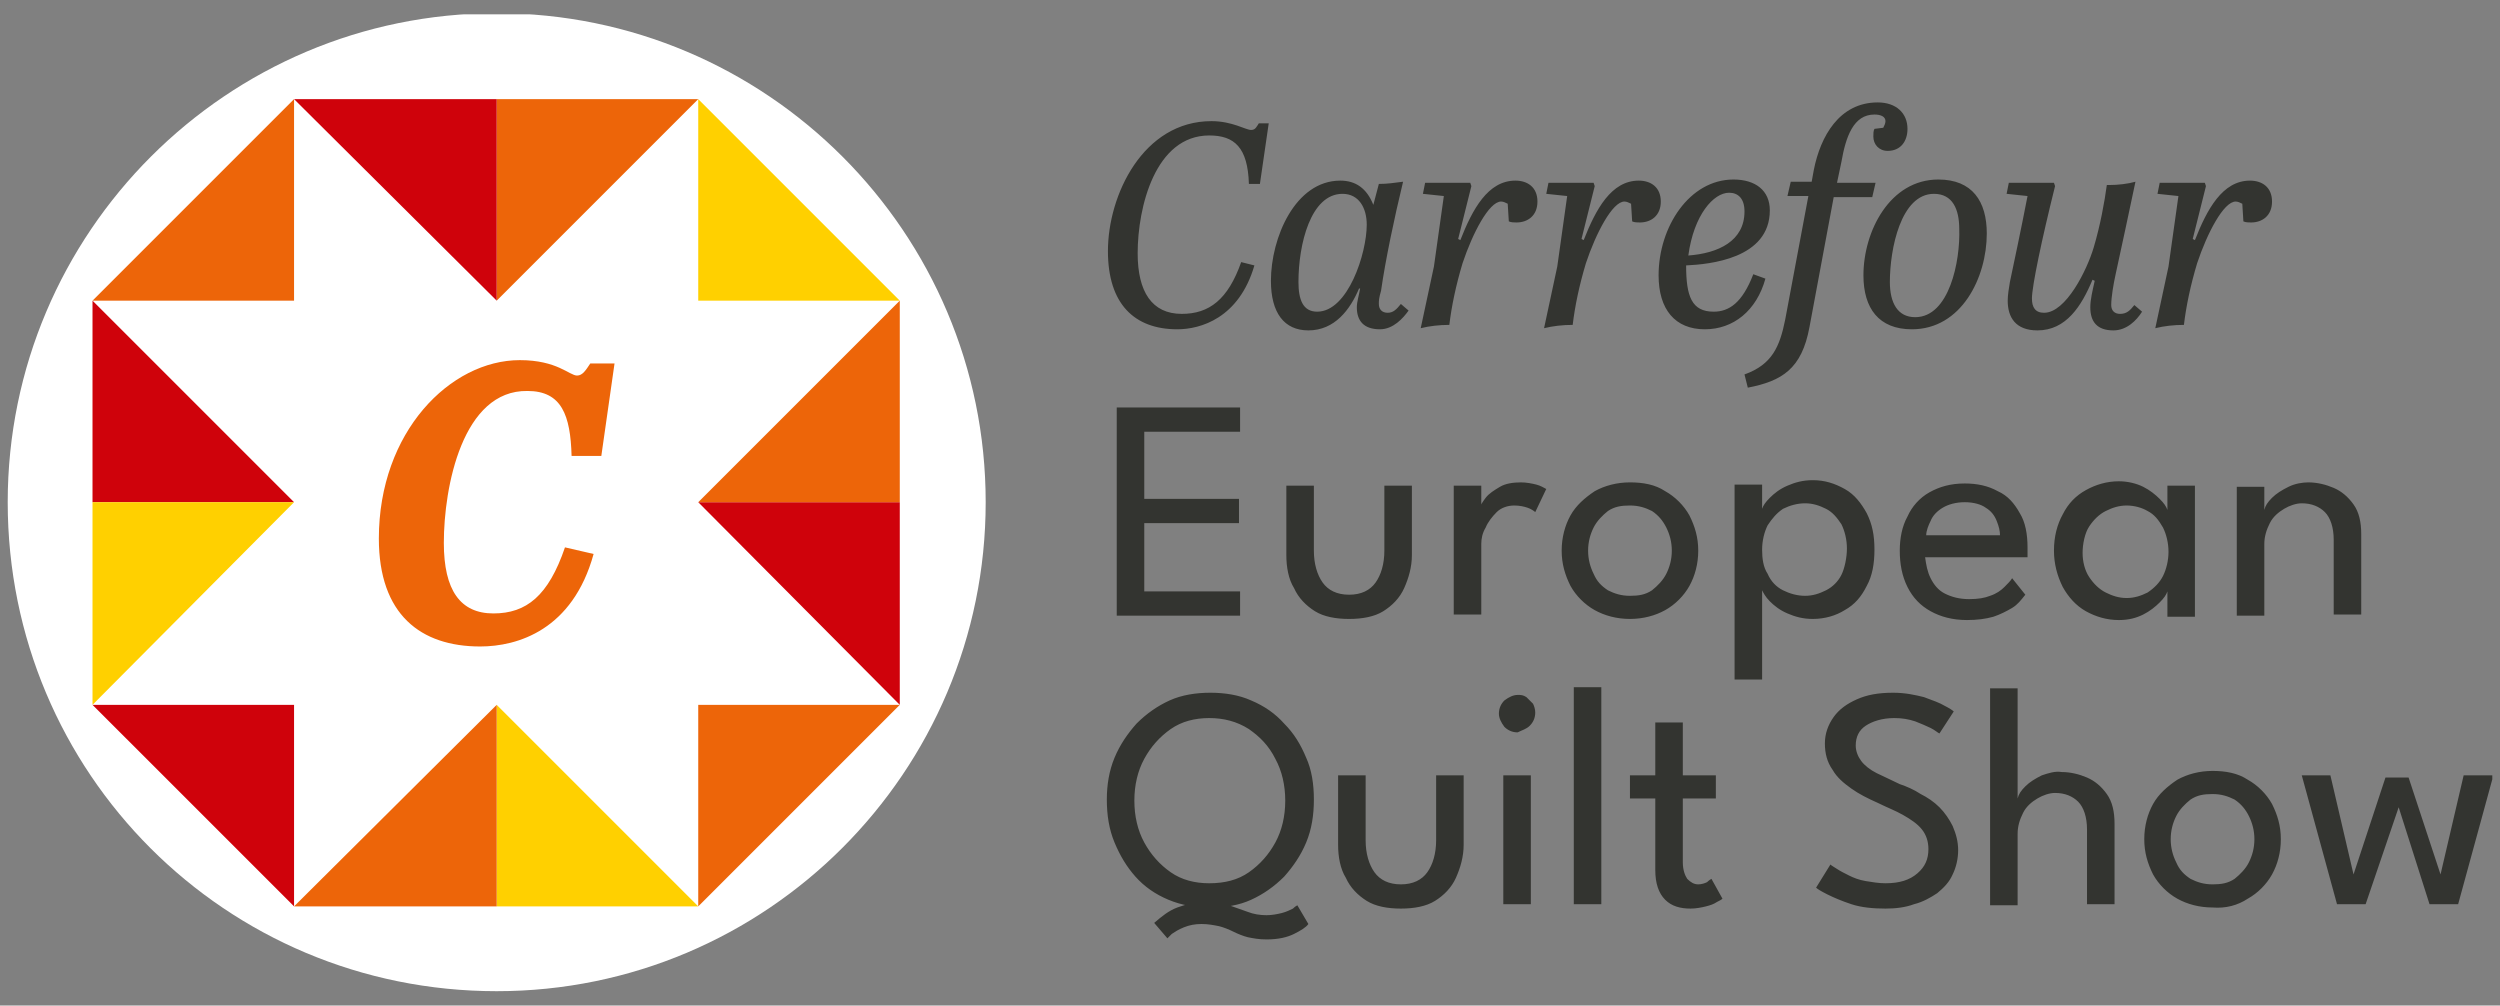
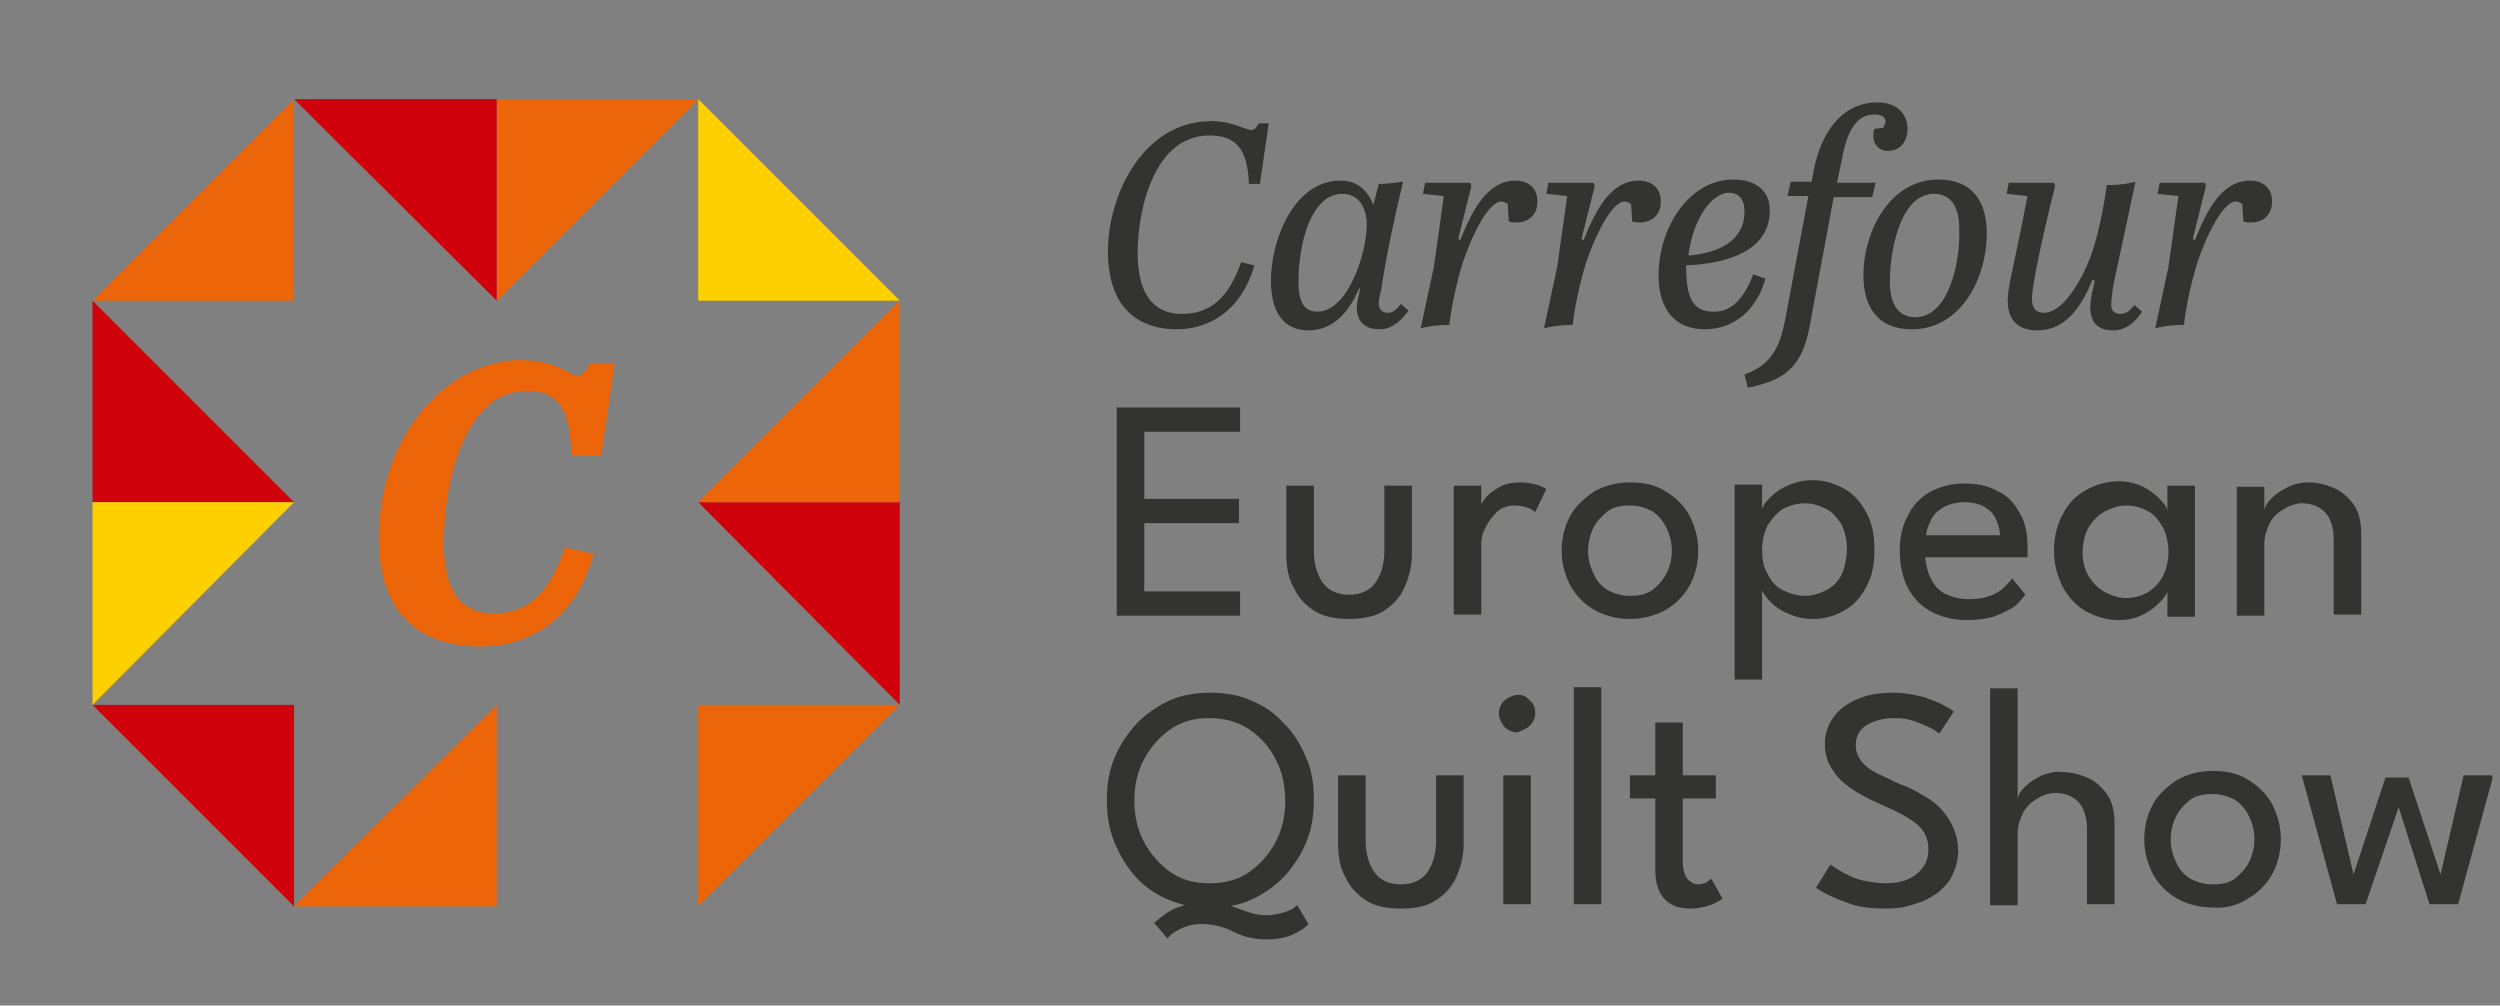
<svg xmlns="http://www.w3.org/2000/svg" xmlns:xlink="http://www.w3.org/1999/xlink" id="Layer_1" x="0px" y="0px" viewBox="0 0 227 91.3" style="enable-background:new 0 0 227 91.3;" xml:space="preserve">
  <rect x="0" y="0" width="227" height="91.3" fill="#808080" stroke="none" />
  <style type="text/css">	.st0{clip-path:url(#SVGID_1_);fill:#FFFFFF;}	.st1{fill:#ED6509;}	.st2{fill:#FFD000;}	.st3{fill:#CF020B;}	.st4{clip-path:url(#SVGID_2_);fill:#ED6509;}	.st5{clip-path:url(#SVGID_2_);fill:#333430;}</style>
  <g>
    <g>
      <defs>
-         <rect id="SVGID_5_" x="0.7" y="1.3" width="225.6" height="88.8" />
-       </defs>
+         </defs>
      <clipPath id="SVGID_1_">
        <use xlink:href="#SVGID_5_" style="overflow:visible;" />
      </clipPath>
      <path class="st0" d="M45.1,90c24.5,0,44.4-19.9,44.4-44.4c0-24.5-19.9-44.4-44.4-44.4S0.7,21.1,0.7,45.6C0.7,70.2,20.5,90,45.1,90   " />
    </g>
    <polygon class="st1" points="26.7,9 8.4,27.3 26.7,27.3  " />
    <polygon class="st2" points="63.4,9 63.4,27.3 81.7,27.3  " />
    <polygon class="st3" points="8.4,45.6 26.7,45.6 8.4,27.3  " />
    <polygon class="st2" points="8.4,45.6 8.4,64 26.7,45.6  " />
    <polygon class="st3" points="63.4,45.6 81.7,64 81.7,45.6  " />
    <polygon class="st1" points="63.4,45.6 81.7,45.6 81.7,27.3  " />
    <polygon class="st1" points="45.1,9 45.1,27.3 63.4,9  " />
    <polygon class="st3" points="26.7,9 45.1,27.3 45.1,9  " />
-     <polygon class="st2" points="45.1,82.3 63.4,82.3 45.1,64  " />
    <polygon class="st1" points="26.7,82.3 45.1,82.3 45.1,64  " />
    <polygon class="st3" points="8.4,64 26.7,82.3 26.7,64  " />
    <polygon class="st1" points="63.4,64 63.4,82.3 81.7,64  " />
    <g>
      <defs>
        <rect id="SVGID_7_" x="0.7" y="1.3" width="225.6" height="88.8" />
      </defs>
      <clipPath id="SVGID_2_">
        <use xlink:href="#SVGID_7_" style="overflow:visible;" />
      </clipPath>
      <path class="st4" d="M40.3,49.3c0,4.3,1.5,6.4,4.5,6.4c3,0,5-1.6,6.5-6l2.6,0.6c-1.9,6.9-6.9,8.4-10.3,8.4c-5.4,0-9.2-2.9-9.2-9.8   c0-9.7,6.5-16.2,12.8-16.2c3.4,0,4.5,1.4,5.2,1.4c0.5,0,0.8-0.5,1.2-1.1h2.2l-1.2,8.4h-2.7c-0.1-3.7-0.9-5.9-4-5.9   C42,35.4,40.3,44.2,40.3,49.3" />
      <path class="st5" d="M220.6,82.1h2.6l3.2-11.7h-2.7l-2.1,9l-2.9-8.8h-2.1l-2.9,8.8l-2.1-9h-2.6l3.2,11.7h2.6l3-8.8L220.6,82.1z    M198.9,79.8c-0.6-0.4-1-0.8-1.3-1.5c-0.3-0.6-0.5-1.3-0.5-2.1c0-0.8,0.2-1.5,0.5-2.1c0.3-0.6,0.8-1.1,1.3-1.5   c0.6-0.4,1.2-0.5,2-0.5c0.8,0,1.4,0.2,2,0.5c0.6,0.4,1,0.9,1.3,1.5c0.3,0.6,0.5,1.3,0.5,2.1c0,0.8-0.2,1.5-0.5,2.1   c-0.3,0.6-0.8,1.1-1.3,1.5c-0.6,0.4-1.2,0.5-2,0.5C200.1,80.3,199.5,80.1,198.9,79.8 M204.1,81.6c0.9-0.5,1.7-1.3,2.2-2.2   c0.5-0.9,0.8-2,0.8-3.2s-0.3-2.2-0.8-3.2c-0.5-0.9-1.3-1.7-2.2-2.2c-0.9-0.6-2-0.8-3.2-0.8c-1.2,0-2.3,0.3-3.2,0.8   c-0.9,0.6-1.7,1.3-2.2,2.2c-0.5,0.9-0.8,2-0.8,3.2s0.3,2.2,0.8,3.2c0.5,0.9,1.3,1.7,2.2,2.2c0.9,0.5,2,0.8,3.2,0.8   C202.1,82.5,203.2,82.2,204.1,81.6 M185.4,70.4c-0.6,0.3-1.1,0.6-1.5,1c-0.4,0.4-0.6,0.7-0.7,1.1v-10h-2.5v19.7h2.5v-6.5   c0-0.7,0.2-1.3,0.5-1.9c0.3-0.6,0.8-1,1.3-1.3c0.5-0.3,1.1-0.5,1.6-0.5c0.9,0,1.6,0.3,2.1,0.8c0.5,0.5,0.8,1.4,0.8,2.5v6.8h2.5   v-7.3c0-1.1-0.2-2-0.7-2.7c-0.5-0.7-1.1-1.2-1.8-1.5c-0.7-0.3-1.5-0.5-2.3-0.5C186.6,70,186,70.2,185.4,70.4 M168.6,63.5   c-0.9,0.4-1.6,0.9-2.1,1.6c-0.5,0.7-0.8,1.5-0.8,2.4c0,0.9,0.2,1.7,0.7,2.4c0.4,0.7,1,1.2,1.7,1.7c0.7,0.5,1.5,0.9,2.4,1.3   c0.8,0.4,1.6,0.7,2.3,1.1c0.7,0.4,1.3,0.8,1.7,1.3s0.6,1.1,0.6,1.8c0,0.9-0.3,1.6-1,2.2c-0.7,0.6-1.6,0.9-2.9,0.9   c-0.6,0-1.2-0.1-1.8-0.2c-0.6-0.1-1.1-0.3-1.5-0.5c-0.4-0.2-0.8-0.4-1.1-0.6c-0.3-0.2-0.5-0.3-0.6-0.4l-1.3,2.1   c0.1,0.1,0.4,0.3,1,0.6c0.6,0.3,1.3,0.6,2.2,0.9c0.9,0.3,2,0.4,3.1,0.4c0.9,0,1.8-0.1,2.6-0.4c0.8-0.2,1.5-0.6,2.1-1   c0.6-0.5,1.1-1,1.4-1.7c0.3-0.6,0.5-1.4,0.5-2.2c0-0.8-0.2-1.5-0.5-2.2c-0.3-0.6-0.7-1.2-1.2-1.7c-0.5-0.5-1.1-0.9-1.7-1.2   c-0.6-0.4-1.3-0.7-1.9-0.9c-0.8-0.4-1.5-0.7-2.1-1c-0.6-0.3-1.1-0.7-1.4-1.1c-0.3-0.4-0.5-0.9-0.5-1.4c0-0.8,0.3-1.4,0.9-1.8   s1.5-0.7,2.6-0.7c0.7,0,1.3,0.1,1.9,0.3c0.5,0.2,1,0.4,1.4,0.6c0.4,0.2,0.6,0.4,0.8,0.5l1.3-2c-0.1-0.1-0.4-0.3-0.8-0.5   c-0.5-0.3-1.1-0.5-1.9-0.8c-0.8-0.2-1.7-0.4-2.8-0.4C170.5,62.9,169.5,63.1,168.6,63.5 M148,72.5h2.3V79c0,1.2,0.3,2.1,0.9,2.7   c0.6,0.6,1.4,0.8,2.3,0.8c0.5,0,1-0.1,1.4-0.2c0.4-0.1,0.7-0.2,1-0.4c0.2-0.1,0.4-0.2,0.5-0.3l-1-1.8c0,0-0.2,0.1-0.4,0.3   c-0.2,0.1-0.5,0.2-0.8,0.2c-0.4,0-0.7-0.2-1-0.5c-0.2-0.3-0.4-0.8-0.4-1.5v-5.8h3v-2.1h-3v-4.8h-2.5v4.8H148V72.5z M145.4,62.4   h-2.5v19.7h2.5V62.4z M138.9,65.9c0.3-0.3,0.5-0.7,0.5-1.2c0-0.3-0.1-0.6-0.2-0.8c-0.2-0.2-0.4-0.4-0.6-0.6   c-0.3-0.2-0.5-0.2-0.8-0.2c-0.4,0-0.8,0.2-1.2,0.5c-0.3,0.3-0.5,0.7-0.5,1.2c0,0.4,0.2,0.8,0.5,1.2c0.3,0.3,0.7,0.5,1.2,0.5   C138.2,66.3,138.6,66.2,138.9,65.9 M139,70.4h-2.5v11.7h2.5V70.4z M123.9,70.4h-2.4v6.3c0,1.1,0.2,2.2,0.7,3   c0.4,0.9,1.1,1.6,1.9,2.1c0.8,0.5,1.9,0.7,3.1,0.7c1.2,0,2.3-0.2,3.1-0.7s1.5-1.2,1.9-2.1c0.4-0.9,0.7-1.9,0.7-3v-6.3h-2.5v5.9   c0,1.2-0.3,2.2-0.8,2.9c-0.5,0.7-1.3,1.1-2.4,1.1c-1.1,0-1.9-0.4-2.4-1.1c-0.5-0.7-0.8-1.7-0.8-2.9V70.4z M101.2,76.5   c0.5,1.2,1.1,2.2,1.9,3.1c0.8,0.9,1.8,1.6,3,2.1s2.4,0.7,3.8,0.7c1.4,0,2.6-0.2,3.7-0.7c1.1-0.5,2.1-1.2,3-2.1   c0.8-0.9,1.5-1.9,2-3.1c0.5-1.2,0.7-2.5,0.7-3.9c0-1.4-0.2-2.7-0.7-3.8c-0.5-1.2-1.1-2.2-2-3.1c-0.8-0.9-1.8-1.6-3-2.1   c-1.1-0.5-2.4-0.7-3.7-0.7c-1.3,0-2.6,0.2-3.7,0.7c-1.1,0.5-2.1,1.2-3,2.1c-0.8,0.9-1.5,1.9-2,3.1c-0.5,1.2-0.7,2.5-0.7,3.8   C100.5,74,100.7,75.3,101.2,76.5 M103.9,68.9c0.6-1.1,1.4-2,2.4-2.7c1-0.7,2.2-1,3.5-1c1.3,0,2.5,0.3,3.6,1c1,0.7,1.8,1.5,2.4,2.7   c0.6,1.1,0.9,2.4,0.9,3.8c0,1.4-0.3,2.7-0.9,3.8c-0.6,1.1-1.4,2-2.4,2.7c-1,0.7-2.2,1-3.6,1c-1.3,0-2.5-0.3-3.5-1   c-1-0.7-1.8-1.6-2.4-2.7c-0.6-1.1-0.9-2.4-0.9-3.8C103,71.3,103.3,70,103.9,68.9 M113.3,82.8c-0.6-0.2-1.1-0.4-1.7-0.6   c-0.6-0.2-1.2-0.3-2-0.3c-1,0-1.9,0.2-2.7,0.5c-0.8,0.3-1.4,0.8-2.1,1.4l1.2,1.4c0,0,0.2-0.2,0.4-0.4c0.3-0.2,0.6-0.4,1.1-0.6   c0.5-0.2,1-0.3,1.6-0.3c0.6,0,1.1,0.1,1.6,0.2c0.4,0.1,0.9,0.3,1.3,0.5c0.4,0.2,0.9,0.4,1.3,0.5c0.5,0.1,1,0.2,1.7,0.2   c1.1,0,1.9-0.2,2.5-0.5s1.1-0.6,1.3-0.9l-1-1.7c0,0-0.2,0.1-0.4,0.3c-0.2,0.1-0.6,0.3-1,0.4c-0.4,0.1-0.9,0.2-1.4,0.2   C114.4,83.1,113.8,83,113.3,82.8" />
      <path class="st5" d="M207.8,44.2c-0.6,0.3-1.1,0.6-1.5,1c-0.4,0.4-0.6,0.7-0.7,1.1v-2.1h-2.5v11.7h2.5v-6.5c0-0.7,0.2-1.3,0.5-1.9   c0.3-0.6,0.8-1,1.3-1.3c0.5-0.3,1.1-0.5,1.6-0.5c0.9,0,1.6,0.3,2.1,0.8c0.5,0.5,0.8,1.4,0.8,2.5v6.8h2.5v-7.3c0-1.1-0.2-2-0.7-2.7   c-0.5-0.7-1.1-1.2-1.8-1.5c-0.7-0.3-1.5-0.5-2.3-0.5C209.1,43.8,208.4,43.9,207.8,44.2 M189.7,47.8c0.4-0.6,0.9-1.1,1.5-1.4   c0.6-0.3,1.2-0.5,1.9-0.5c0.7,0,1.4,0.2,1.9,0.5c0.6,0.3,1,0.8,1.4,1.5c0.3,0.6,0.5,1.4,0.5,2.2s-0.2,1.6-0.5,2.2   c-0.3,0.6-0.8,1.1-1.4,1.5c-0.6,0.3-1.2,0.5-1.9,0.5c-0.7,0-1.3-0.2-1.9-0.5c-0.6-0.3-1.1-0.8-1.5-1.4c-0.4-0.6-0.6-1.4-0.6-2.2   S189.3,48.4,189.7,47.8 M199.3,55.9V44.1h-2.5v2.2c-0.1-0.3-0.3-0.6-0.7-1c-0.4-0.4-0.9-0.8-1.5-1.1c-0.6-0.3-1.4-0.5-2.2-0.5   c-1.1,0-2.1,0.3-3,0.8c-0.9,0.5-1.6,1.2-2.1,2.2c-0.5,0.9-0.8,2-0.8,3.3c0,1.2,0.3,2.3,0.8,3.3c0.5,0.9,1.2,1.7,2.1,2.2   c0.9,0.5,1.9,0.8,3,0.8c0.9,0,1.6-0.2,2.2-0.5c0.6-0.3,1.1-0.7,1.5-1.1c0.4-0.4,0.6-0.7,0.7-1v2.3H199.3z M174.9,48.6   c0-0.4,0.2-0.9,0.4-1.3c0.2-0.5,0.6-0.9,1.1-1.2c0.5-0.3,1.2-0.5,2-0.5c0.8,0,1.5,0.2,1.9,0.5c0.5,0.3,0.8,0.7,1,1.2   c0.2,0.5,0.3,0.9,0.3,1.3H174.9z M184.1,50.5c0-0.1,0-0.2,0-0.4c0-0.2,0-0.3,0-0.4c0-1.2-0.2-2.3-0.7-3.1c-0.5-0.9-1.1-1.6-2-2   c-0.9-0.5-1.9-0.7-3-0.7c-1.3,0-2.3,0.3-3.2,0.8c-0.9,0.5-1.6,1.3-2,2.2c-0.5,0.9-0.7,2-0.7,3.1c0,1.2,0.2,2.3,0.7,3.3   s1.2,1.7,2.1,2.2c0.9,0.5,2,0.8,3.3,0.8c0.9,0,1.7-0.1,2.4-0.3c0.6-0.2,1.2-0.5,1.7-0.8c0.5-0.3,0.8-0.7,1.2-1.2l-1.2-1.5   c-0.1,0.2-0.4,0.5-0.7,0.8c-0.3,0.3-0.7,0.6-1.3,0.8c-0.5,0.2-1.1,0.3-1.9,0.3c-0.9,0-1.6-0.2-2.2-0.5c-0.6-0.3-1-0.8-1.3-1.4   c-0.3-0.6-0.4-1.2-0.5-1.9H184.1z M167.2,52.2c-0.3,0.6-0.8,1.1-1.4,1.4c-0.6,0.3-1.2,0.5-1.9,0.5c-0.7,0-1.4-0.2-2-0.5   c-0.6-0.3-1.1-0.8-1.4-1.5c-0.4-0.6-0.5-1.4-0.5-2.2s0.2-1.6,0.5-2.2c0.4-0.6,0.8-1.1,1.4-1.5c0.6-0.3,1.3-0.5,2-0.5   c0.7,0,1.3,0.2,1.9,0.5c0.6,0.3,1,0.8,1.4,1.4c0.3,0.6,0.5,1.4,0.5,2.2S167.5,51.6,167.2,52.2 M160,53.6c0.1,0.2,0.3,0.6,0.7,1   c0.4,0.4,0.9,0.8,1.6,1.1c0.7,0.3,1.4,0.5,2.3,0.5c1.1,0,2.1-0.3,2.9-0.8c0.9-0.5,1.5-1.2,2-2.2c0.5-0.9,0.7-2,0.7-3.3   c0-1.3-0.2-2.3-0.7-3.3c-0.5-0.9-1.1-1.7-2-2.2s-1.8-0.8-2.9-0.8c-0.9,0-1.6,0.2-2.3,0.5c-0.7,0.3-1.2,0.7-1.6,1.1   c-0.4,0.4-0.6,0.7-0.7,1v-2.2h-2.5v17.7h2.5V53.6z M146,53.6c-0.6-0.4-1-0.8-1.3-1.5c-0.3-0.6-0.5-1.3-0.5-2.1   c0-0.8,0.2-1.5,0.5-2.1c0.3-0.6,0.8-1.1,1.3-1.5c0.6-0.4,1.2-0.5,2-0.5c0.8,0,1.4,0.2,2,0.5c0.6,0.4,1,0.9,1.3,1.5   c0.3,0.6,0.5,1.3,0.5,2.1c0,0.8-0.2,1.5-0.5,2.1c-0.3,0.6-0.8,1.1-1.3,1.5c-0.6,0.4-1.2,0.5-2,0.5C147.2,54.1,146.6,53.9,146,53.6    M151.2,55.4c0.9-0.5,1.7-1.3,2.2-2.2c0.5-0.9,0.8-2,0.8-3.2s-0.3-2.2-0.8-3.2c-0.5-0.9-1.3-1.7-2.2-2.2c-0.9-0.6-2-0.8-3.2-0.8   c-1.2,0-2.3,0.3-3.2,0.8c-0.9,0.6-1.7,1.3-2.2,2.2c-0.5,0.9-0.8,2-0.8,3.2s0.3,2.2,0.8,3.2c0.5,0.9,1.3,1.7,2.2,2.2   c0.9,0.5,2,0.8,3.2,0.8C149.2,56.2,150.3,55.9,151.2,55.4 M134.5,49.4c0-0.5,0.1-1,0.4-1.5c0.2-0.5,0.6-1,1-1.4   c0.4-0.4,1-0.6,1.6-0.6c0.5,0,0.9,0.1,1.2,0.2c0.3,0.1,0.6,0.3,0.7,0.4l1-2.1c-0.2-0.1-0.5-0.3-0.9-0.4c-0.4-0.1-0.9-0.2-1.4-0.2   c-0.7,0-1.4,0.1-1.9,0.4c-0.5,0.3-1,0.6-1.3,1c-0.3,0.4-0.5,0.7-0.5,0.9h0.1v-2H132v11.7h2.5V49.4z M119.2,44.1h-2.4v6.3   c0,1.1,0.2,2.2,0.7,3c0.4,0.9,1.1,1.6,1.9,2.1c0.8,0.5,1.9,0.7,3.1,0.7c1.2,0,2.3-0.2,3.1-0.7c0.8-0.5,1.5-1.2,1.9-2.1   c0.4-0.9,0.7-1.9,0.7-3v-6.3h-2.5v5.9c0,1.2-0.3,2.2-0.8,2.9c-0.5,0.7-1.3,1.1-2.4,1.1c-1.1,0-1.9-0.4-2.4-1.1   c-0.5-0.7-0.8-1.7-0.8-2.9V44.1z M101.4,55.9h11.2v-2.2h-8.7v-6.2h8.6v-2.2h-8.6v-6.1h8.7V37h-11.2V55.9z" />
      <path class="st5" d="M203.7,20.1c0.2,0.1,0.5,0.1,0.7,0.1c1,0,1.9-0.6,1.9-1.9c0-1.3-0.9-1.9-2-1.9c-2.5,0-3.9,2.6-5,5.4l-0.2-0.1   l1.2-4.8l-0.1-0.3h-4.1l-0.2,1l1.9,0.2l-0.9,6.4l-1.2,5.6c0.8-0.2,1.7-0.3,2.6-0.3c0.2-1.7,0.6-3.6,1.2-5.6   c0.9-2.7,2.4-5.6,3.5-5.6c0.2,0,0.4,0.1,0.6,0.2L203.7,20.1z M182.5,25.6c-0.1,0.6-0.2,1.2-0.2,1.7c0,1.5,0.7,2.7,2.7,2.7   c2.6,0,4-2.2,5-4.6l0.2,0.1c-0.2,0.9-0.4,1.7-0.4,2.4c0,1.3,0.6,2.1,2.1,2.1c1.2,0,2.1-0.9,2.6-1.7l-0.7-0.6   c-0.4,0.5-0.7,0.8-1.3,0.8c-0.5,0-0.8-0.3-0.8-0.8c0-0.7,0.2-1.9,0.4-2.8c0.6-2.7,1.2-5.6,1.8-8.4c-0.7,0.2-1.6,0.3-2.4,0.3h-0.2   c-0.2,1.5-0.6,3.7-1.2,5.7c-0.6,2-2.5,5.9-4.5,5.9c-0.8,0-1.1-0.5-1.1-1.3c0-1.1,0.9-5.4,2.1-10.2l-0.1-0.3h-4.1l-0.2,1l1.9,0.2   C183.5,20.9,182.9,23.7,182.5,25.6 M169.2,25c0,3,1.4,4.9,4.4,4.9c4.5,0,6.8-4.7,6.8-8.7c0-2.9-1.3-4.9-4.4-4.9   C171.6,16.3,169.2,21,169.2,25 M173.9,28.8c-1.6,0-2.3-1.3-2.3-3.2c0-3,1-8,4-8c1.7,0,2.3,1.4,2.3,3.2   C178,23.7,177,28.8,173.9,28.8 M162.1,29c-0.5,2.5-1.2,4.1-3.7,5l0.3,1.2c3.1-0.6,4.9-1.7,5.6-5.5l2.2-11.8h3.5l0.3-1.3h-3.5   l0.4-1.9c0.4-2.3,1.1-4.3,3-4.3c0.6,0,1,0.2,1,0.6c0,0.2-0.1,0.4-0.2,0.6l-0.8,0.1c-0.1,0.2-0.1,0.4-0.1,0.7   c0,0.7,0.5,1.3,1.3,1.3c1.2,0,1.8-0.9,1.8-2c0-1.4-1-2.4-2.7-2.4c-3.5,0-5.2,3.1-5.8,6.1l-0.2,1.1h-1.9l-0.3,1.3h1.9L162.1,29z    M158.4,19.2c0,2.7-2.4,3.8-5.1,4c0.5-3.7,2.3-5.7,3.7-5.7C157.8,17.5,158.4,18,158.4,19.2 M157.4,16.3c-4,0-6.8,4.3-6.8,8.7   c0,3.1,1.5,4.9,4.2,4.9c2.6,0,4.7-1.7,5.5-4.6l-1.1-0.4c-1,2.6-2.2,3.4-3.6,3.4c-2,0-2.5-1.4-2.5-4.2c2.1-0.1,7.6-0.6,7.6-5   C160.7,17.3,159.4,16.3,157.4,16.3 M148.2,20.1c0.2,0.1,0.5,0.1,0.7,0.1c1,0,1.9-0.6,1.9-1.9c0-1.3-0.9-1.9-2-1.9   c-2.5,0-3.9,2.6-5,5.4l-0.2-0.1l1.2-4.8l-0.1-0.3h-4.1l-0.2,1l1.9,0.2l-0.9,6.4l-1.2,5.6c0.8-0.2,1.7-0.3,2.6-0.3   c0.2-1.7,0.6-3.6,1.2-5.6c0.9-2.7,2.4-5.6,3.5-5.6c0.2,0,0.4,0.1,0.6,0.2L148.2,20.1z M137,20.1c0.2,0.1,0.5,0.1,0.7,0.1   c1,0,1.9-0.6,1.9-1.9c0-1.3-0.9-1.9-2-1.9c-2.5,0-3.9,2.6-5,5.4l-0.2-0.1l1.2-4.8l-0.1-0.3h-4.1l-0.2,1l1.9,0.2l-0.9,6.4l-1.2,5.6   c0.8-0.2,1.7-0.3,2.6-0.3c0.2-1.7,0.6-3.6,1.2-5.6c0.9-2.7,2.4-5.6,3.5-5.6c0.2,0,0.4,0.1,0.6,0.2L137,20.1z M119.6,28.3   c-1.3,0-1.7-1.1-1.7-2.7c0-3.4,1.1-8,4-8c1.5,0,2.2,1.3,2.2,2.8C124.1,23,122.4,28.3,119.6,28.3 M127.4,16.5   c-0.8,0.1-1.4,0.2-2.2,0.2l-0.5,1.9c-0.6-1.5-1.6-2.2-3-2.2c-4.1,0-6.3,5.2-6.3,9.1c0,2.9,1.2,4.5,3.4,4.5c2.4,0,3.8-1.9,4.6-3.8   l0.1,0c-0.1,0.6-0.3,1.2-0.3,1.7c0,1.2,0.6,2,2.1,2c1.2,0,2.1-1,2.6-1.7l-0.7-0.6c-0.4,0.5-0.7,0.8-1.2,0.8   c-0.5,0-0.8-0.3-0.8-0.8c0-0.3,0-0.5,0.2-1.2C125.8,23.6,126.6,19.8,127.4,16.5 M109.8,12.3c2.3,0,3.5,1.1,3.6,4.4h1l0.8-5.5h-0.9   c-0.2,0.3-0.3,0.6-0.7,0.6c-0.5,0-1.7-0.8-3.6-0.8c-6.2,0-9.4,6.7-9.4,11.8c0,4.8,2.4,7.1,6.3,7.1c2.1,0,5.6-1,7-5.8l-1.2-0.3   c-1.2,3.4-2.9,4.7-5.4,4.7c-2.7,0-4-2-4-5.5C103.3,18.8,104.9,12.3,109.8,12.3" />
    </g>
  </g>
</svg>